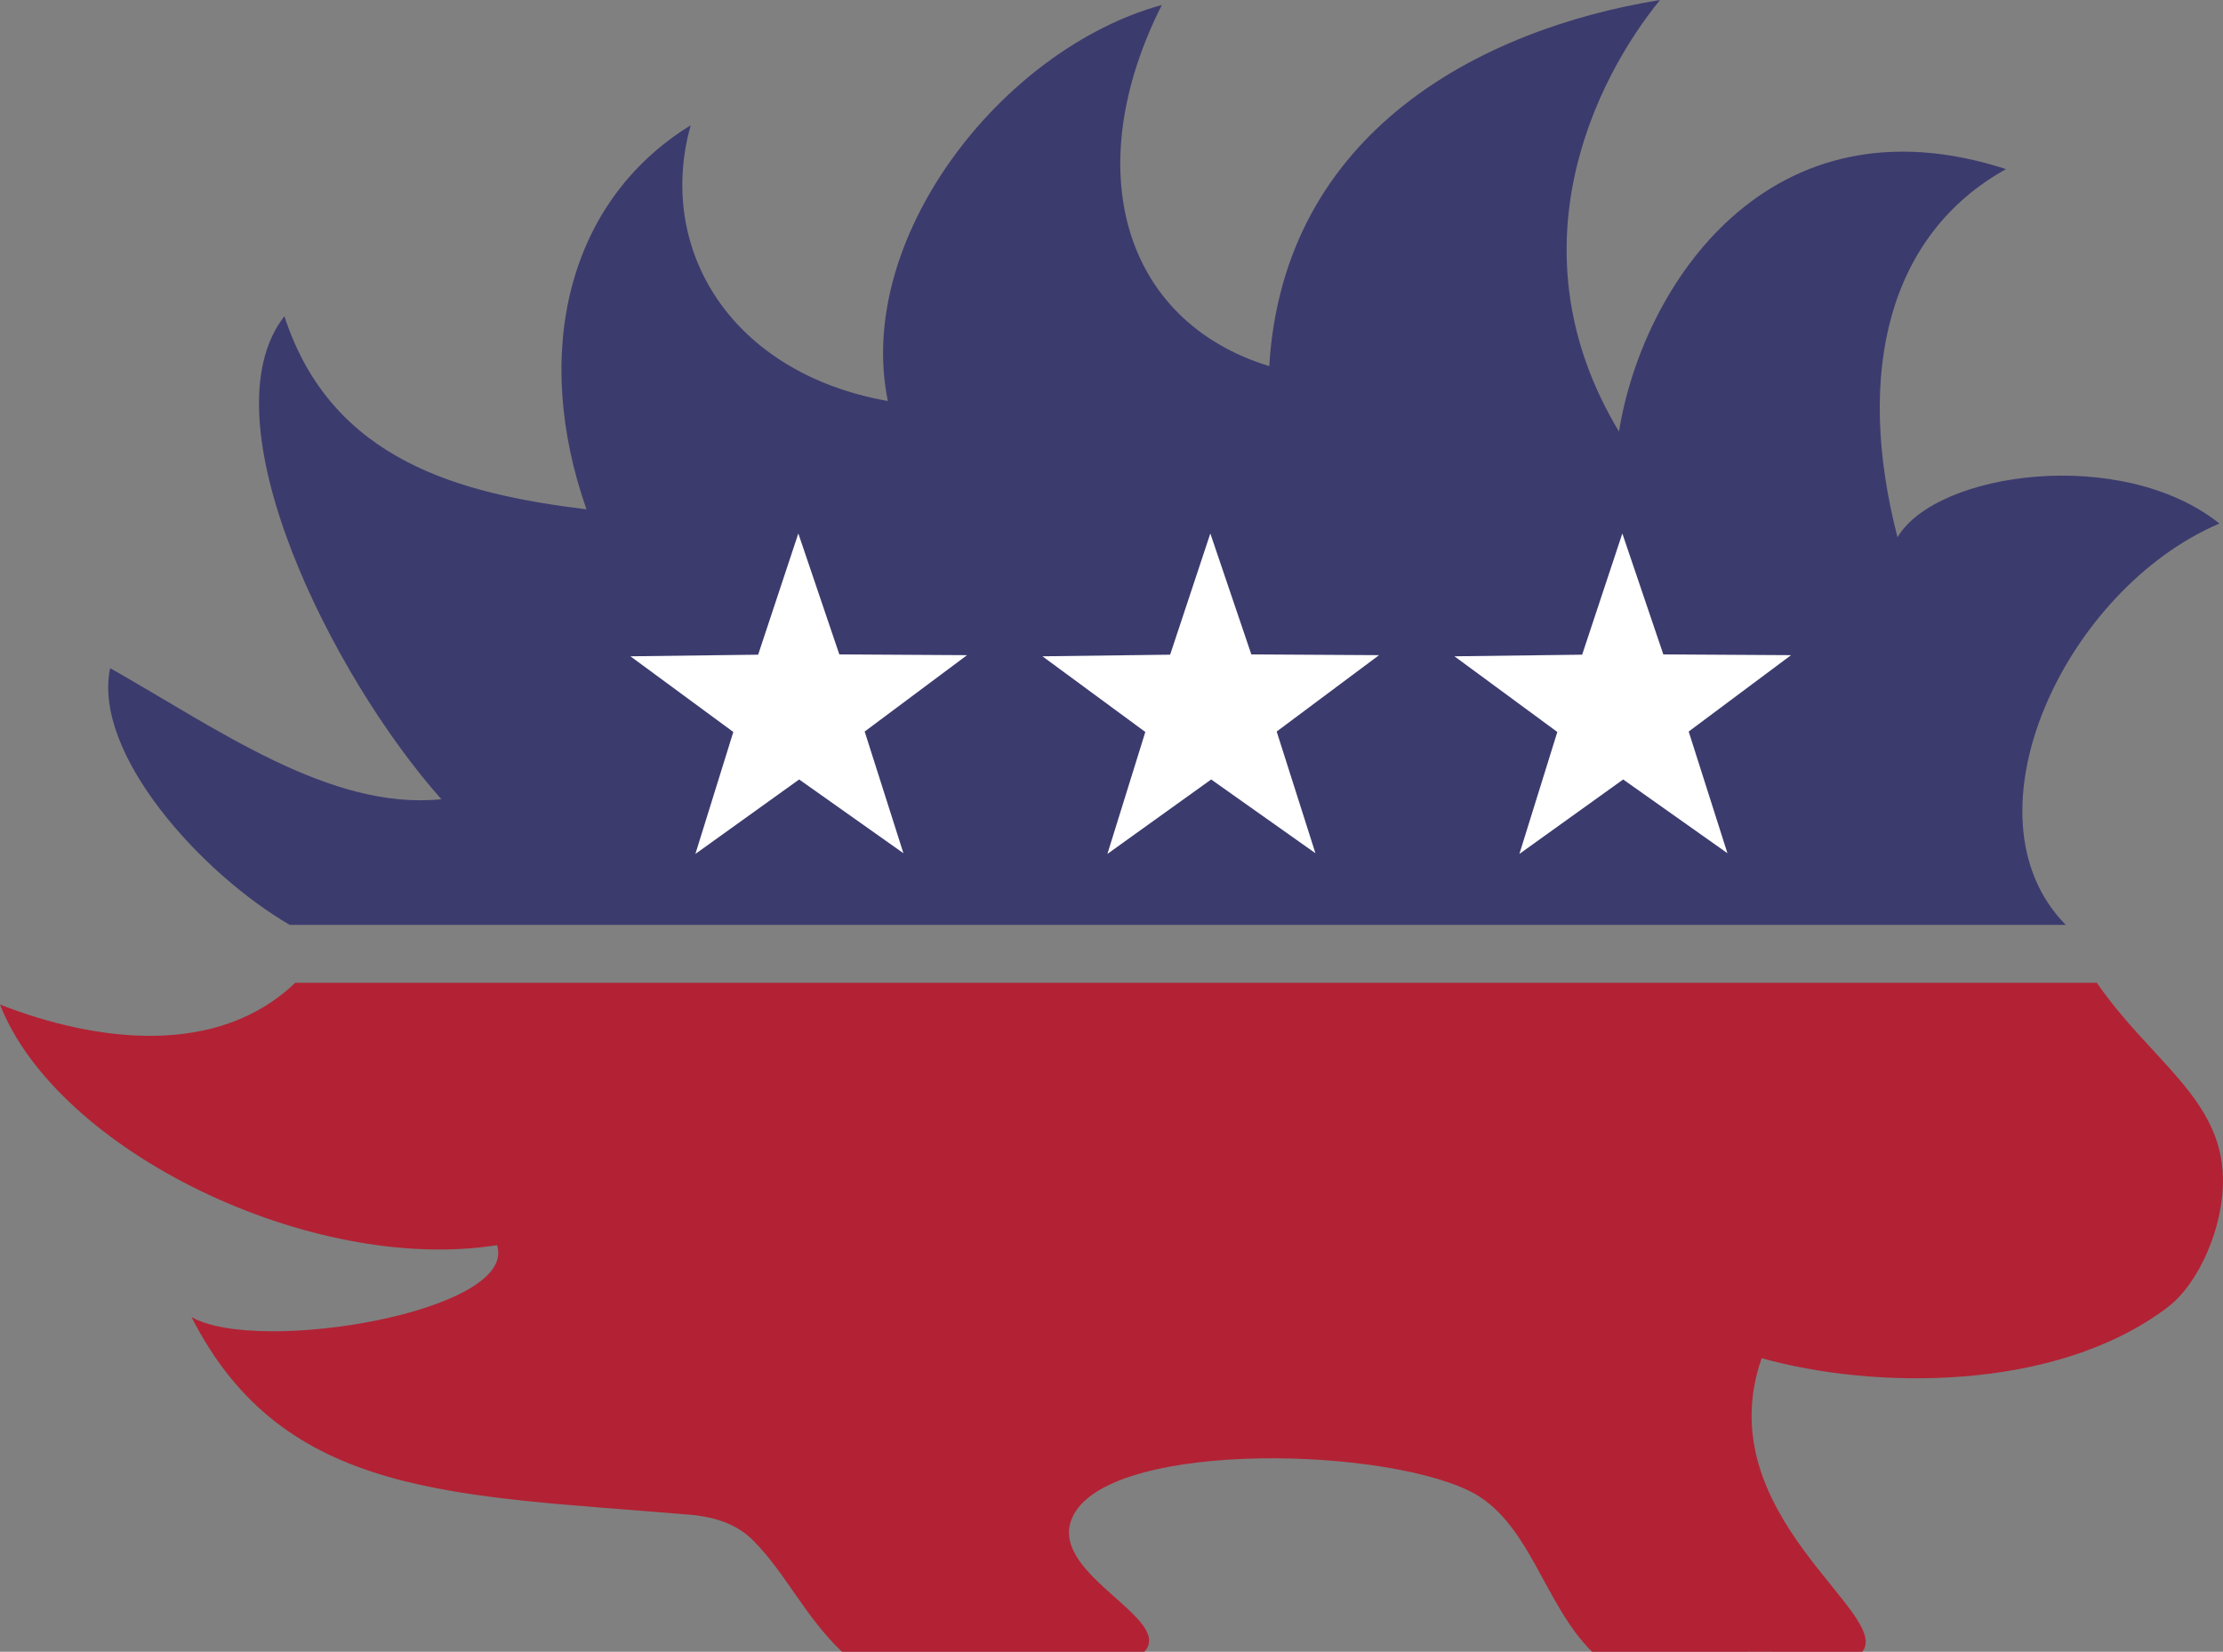
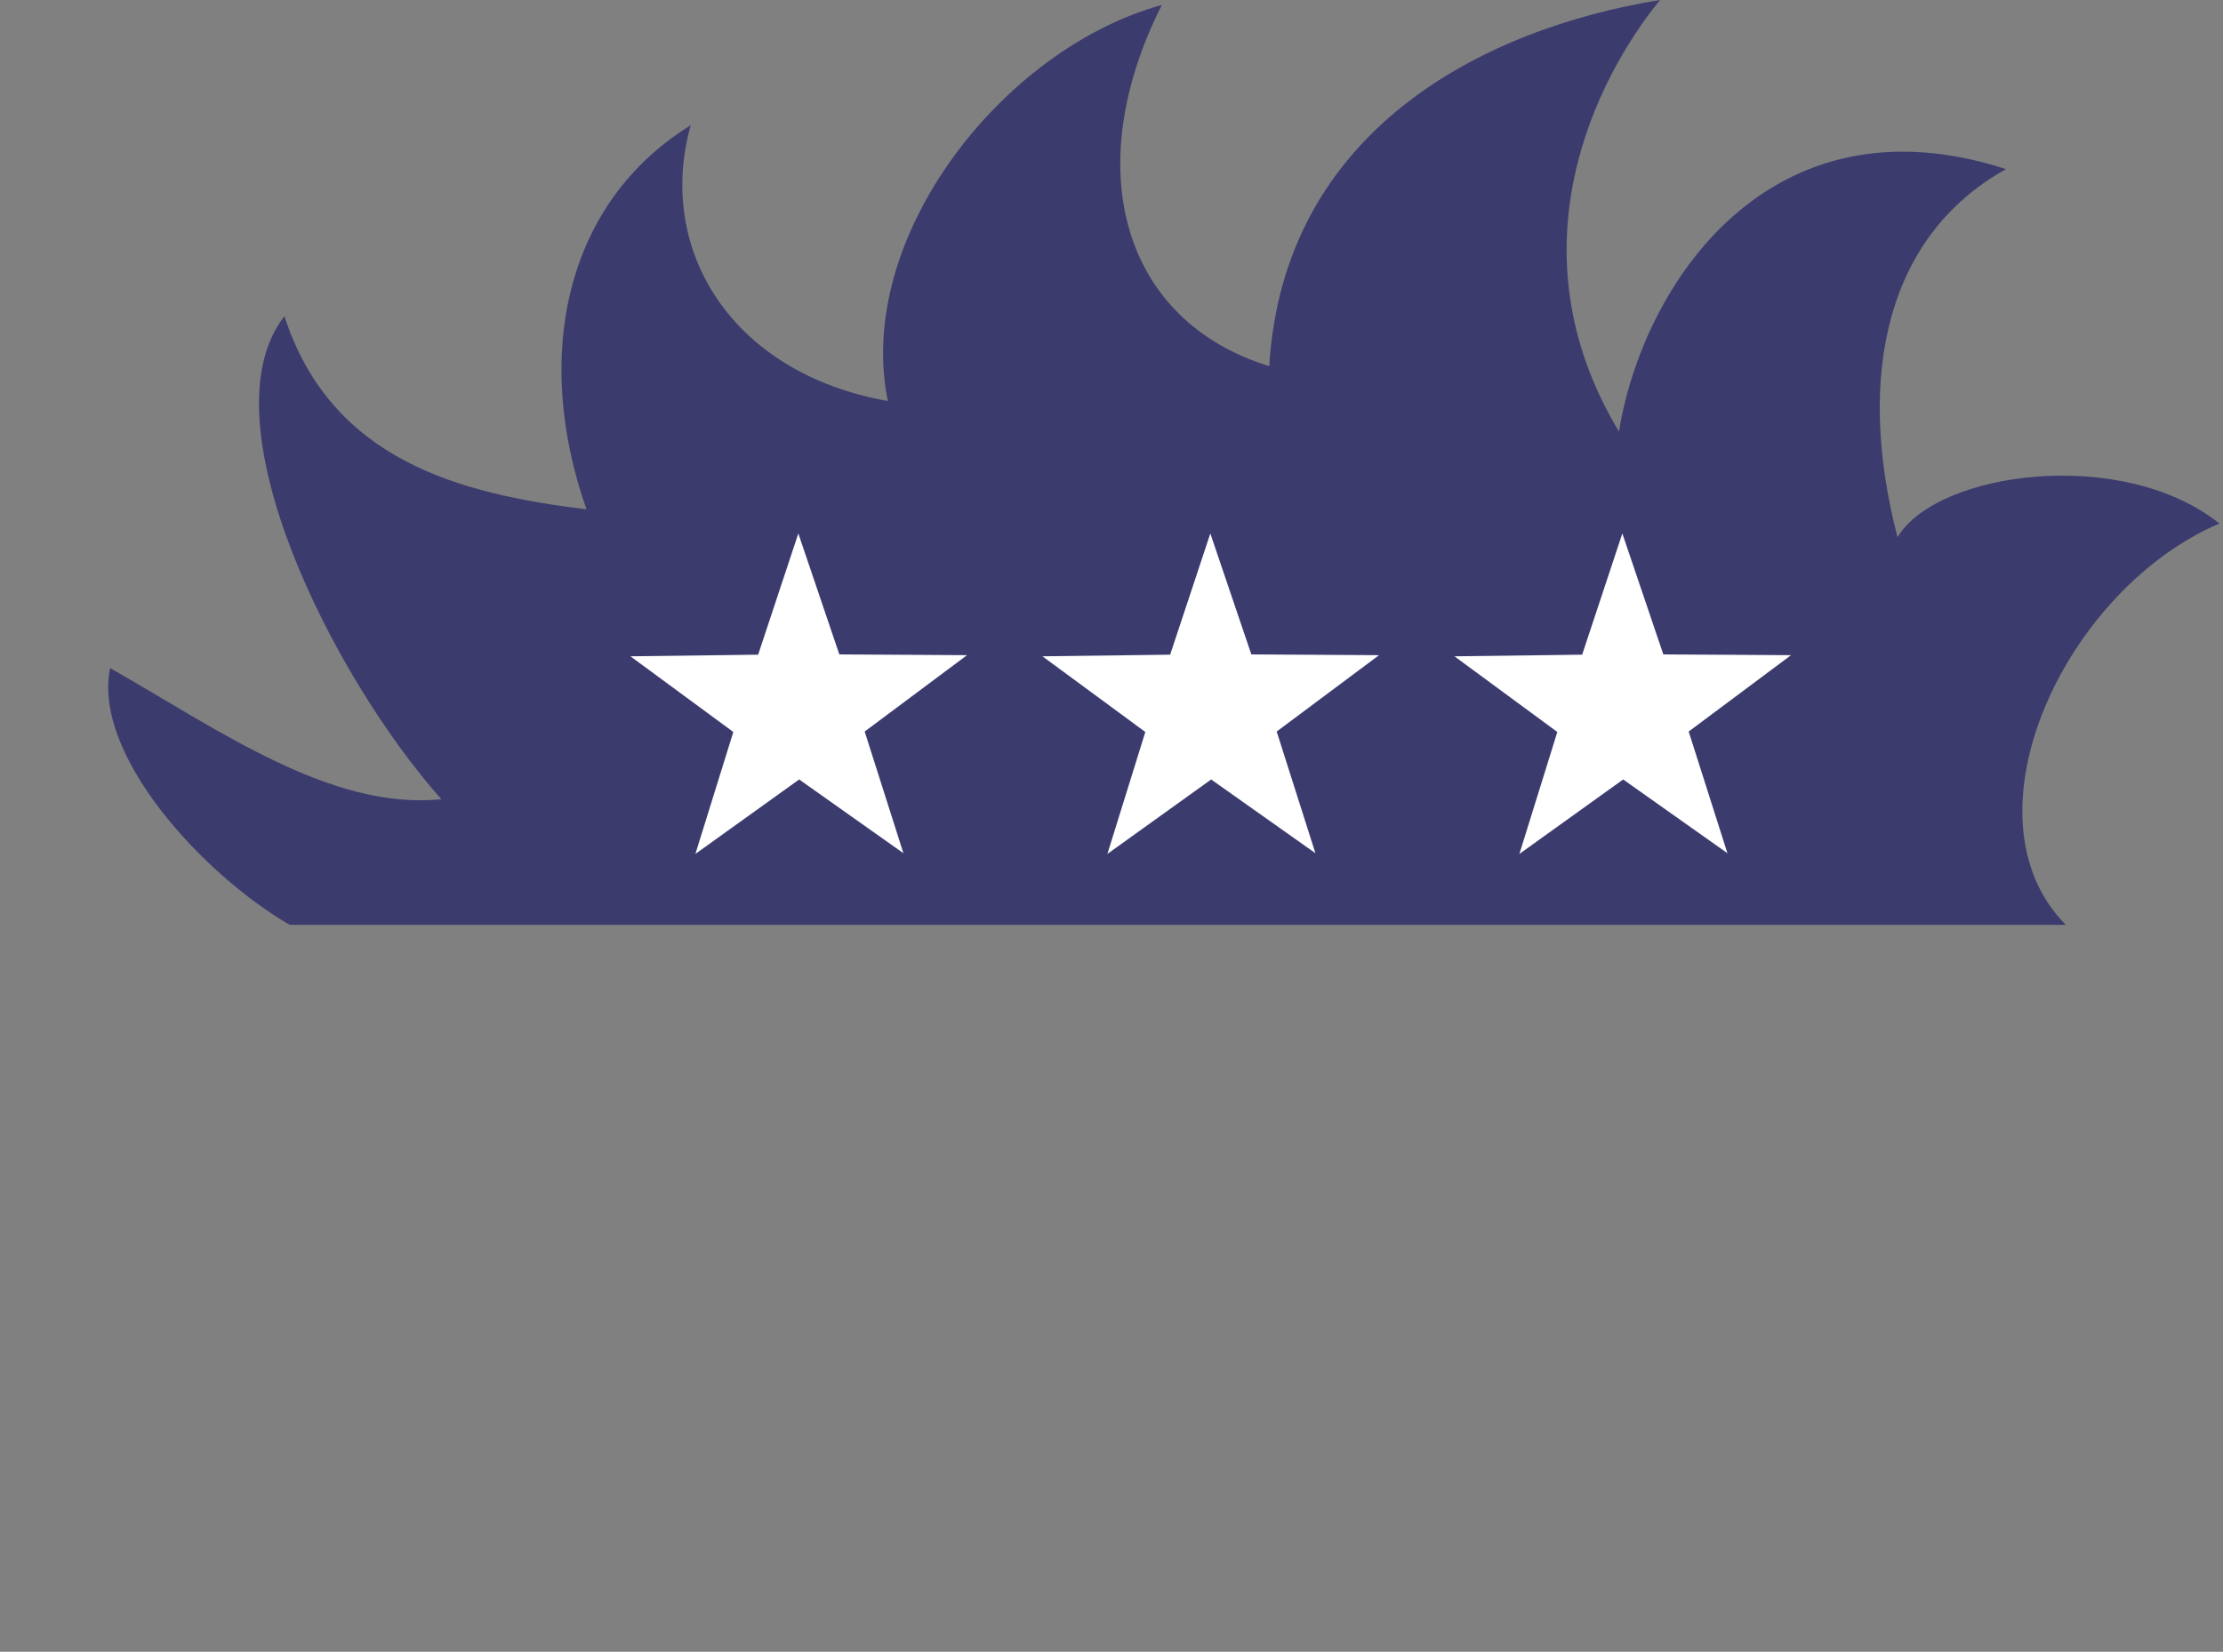
<svg xmlns="http://www.w3.org/2000/svg" id="svg2" width="3193.861" height="2373.354">
  <rect width="100%" height="100%" fill="#808080" stroke="none" />
  <defs id="defs6">
    <clipPath clipPathUnits="userSpaceOnUse" id="clipPath3826">
-       <rect style="fill:#73ffff;fill-opacity:0.284;stroke:none" id="rect3828" width="3400" height="1154.167" x="-104.167" y="1399.333" ry="3.283" />
-     </clipPath>
+       </clipPath>
    <clipPath clipPathUnits="userSpaceOnUse" id="clipPath3832">
      <rect style="fill:#73ffff;fill-opacity:0.284;stroke:none" id="rect3834" width="3837.5" height="1604.167" x="500" y="-2729.834" ry="3.283" />
    </clipPath>
  </defs>
-   <path style="fill:#b22234;fill-opacity:1" d="m1150.576 2416.248c-52.386-49.516-80.145-111.559-126.507-158.801-20.117-20.499-47.755-34.324-92.493-38.142-336.457-28.716-582.796-22.84-715.618-284.02 96.548 55.177 470.138-8.596 438.946-103.285-267.038 42.238-631.738-135.481-714.067-345.679 140.547 54.81 312.868 75.274 424.186-31.321 862.801.0 1725.602.0 2588.403.0 76.641 111.416 179.119 165.838 181.238 280.599 1.292 69.974-34.586 151.648-79.707 185.782-162.549 122.97-425.16 117.425-583.085 72.99-78.228 224.426 188.757 367.356 144.521 421.876.0.0-250.122-.168-388.182.0-70.274-69.312-89.785-189.862-177.751-231.842-136.23-65.012-532.486-70.738-571.082 44.179-26.325 78.381 148.234 140.448 105.699 187.662z" id="path2987" clip-path="url(#clipPath3826)" transform="translate(59.163,-42.894)" />
  <path style="fill:#3c3b6e;fill-opacity:1" d="m1155.097-1522.079c155.124 87.85 316.285 204.44 475.909 188.366-156.764-176.082-341.824-545.144-225.572-694.01 67.881 208.514 254.063 255.283 434.031 277.475-78.381-223.022-28.798-441.882 149.685-551.807-49.829 178.306 57.814 356.175 283.288 396.149-48.085-233.972 163.934-505.841 393.645-569.057-118.726 235.029-56.816 454.073 154.329 518.923 20.497-337.293 304.491-484.4 561.413-526.066-91.861 112.785-216.468 358.35-58.949 620.095 33.784-209.798 215.537-487.582 556.134-377.094-168.823 93.683-217.395 291.777-155.976 528.952 56.134-94.493 322.848-131.215 462.547-19.706-221.664 94.337-374.792 420.293-220.802 576.669-863.252-.016-1688.503-.032-2551.755-.048-126.896-73.763-283.596-246.255-257.928-368.84z" id="path2987-4" clip-path="url(#clipPath3832)" transform="translate(-996.837,2482.106)" />
  <path style="fill:#ffffff;fill-opacity:1;stroke:none" id="path2992" d="M1212.677 1077.13 1028.417 946.793 845.04 1078.37l67.019-215.518L730.255 729.11l225.68-2.86 71.016-214.235 72.459 213.751 225.694 1.338-180.898 134.965z" transform="matrix(0.813,0,0,0.813,312.075,350.242)" />
  <path style="fill:#ffffff;fill-opacity:1;stroke:none" id="path2992-3" d="M1212.677 1077.13 1028.417 946.793 845.04 1078.37l67.019-215.518L730.255 729.11l225.68-2.86 71.016-214.235 72.459 213.751 225.694 1.338-180.898 134.965z" transform="matrix(0.813,0,0,0.813,904.016,350.242)" />
  <path style="fill:#ffffff;fill-opacity:1;stroke:none" id="path2992-2" d="M1212.677 1077.13 1028.417 946.793 845.04 1078.37l67.019-215.518L730.255 729.11l225.68-2.86 71.016-214.235 72.459 213.751 225.694 1.338-180.898 134.965z" transform="matrix(0.813,0,0,0.813,1495.956,350.242)" />
</svg>